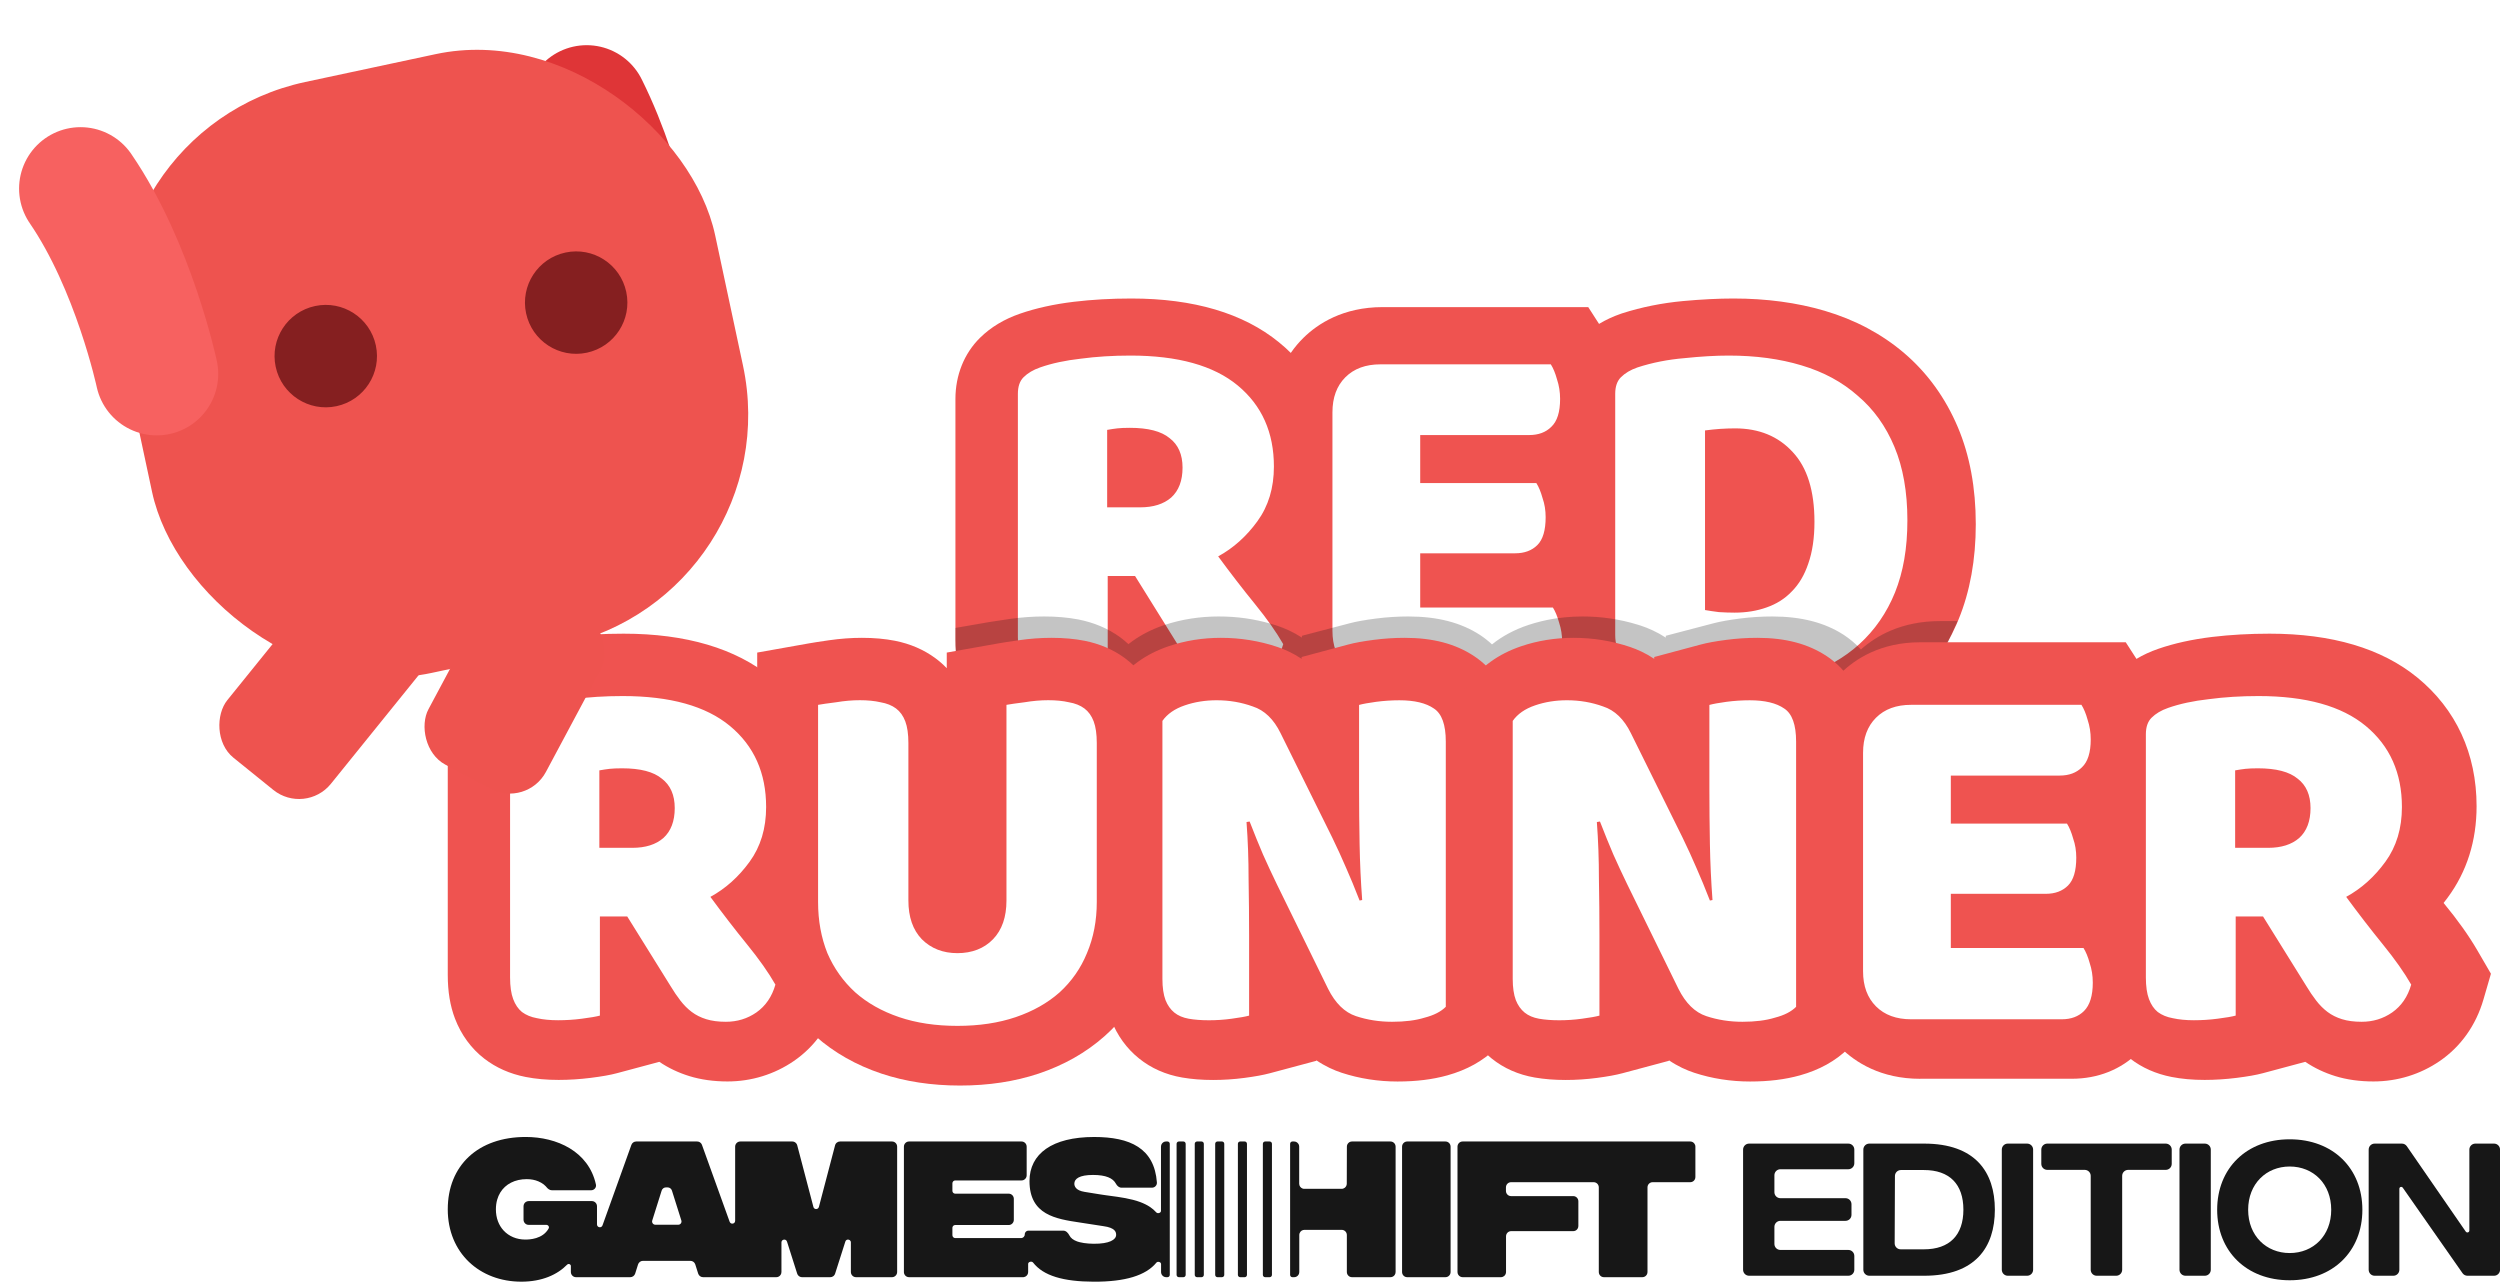
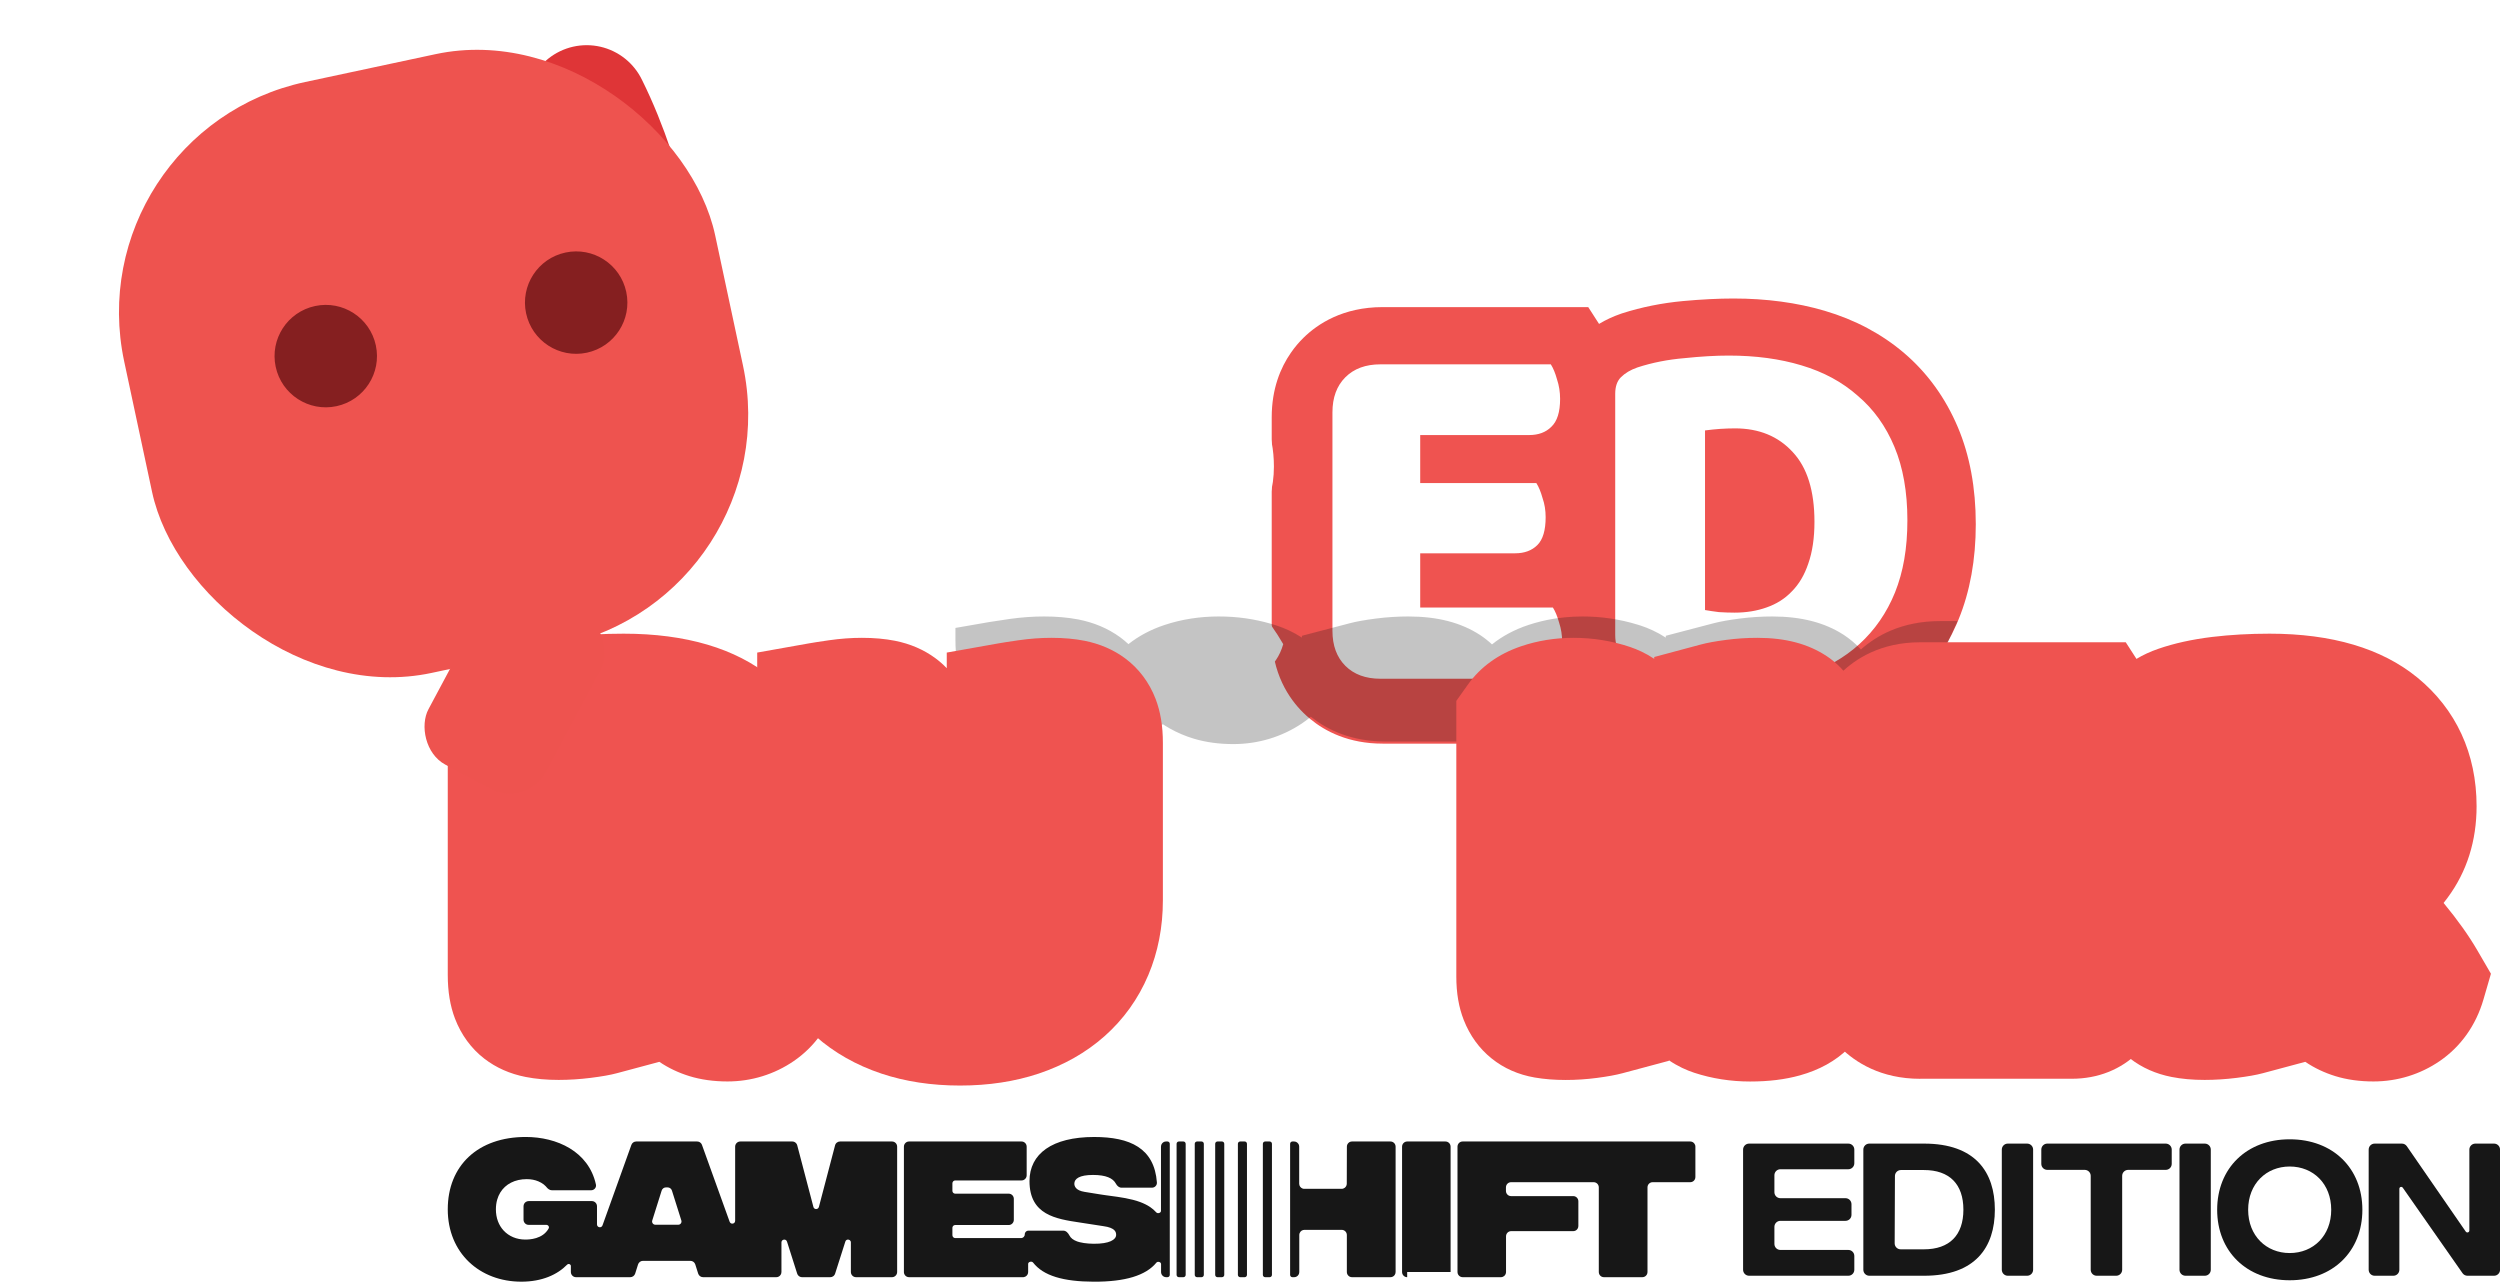
<svg xmlns="http://www.w3.org/2000/svg" width="268" height="138" viewBox="0 0 268 138" fill="none">
  <g clip-path="url(#clip0_15102_14786)">
-     <path d="M145.008 68.454L144.205 71.215C143.556 73.447 142.375 75.367 140.753 76.832C140.717 76.866 140.683 76.897 140.647 76.927C140.588 76.983 140.526 77.037 140.465 77.087C140.165 77.344 139.852 77.585 139.525 77.809C137.435 79.244 134.976 80.002 132.411 80.002C130.931 80.002 129.555 79.809 128.324 79.431C127.269 79.107 126.29 78.659 125.4 78.091C125.3 78.03 125.202 77.965 125.104 77.898L125.081 77.904L120.561 79.115C119.842 79.308 118.944 79.468 117.741 79.619C116.594 79.764 115.441 79.837 114.314 79.837C113.013 79.837 111.852 79.733 110.764 79.518C110.347 79.437 109.941 79.333 109.547 79.21C108.836 78.992 108.168 78.704 107.541 78.354C107.124 78.119 106.724 77.856 106.347 77.565C104.948 76.488 103.857 75 103.197 73.266C102.676 71.903 102.422 70.367 102.422 68.574V42.767C102.422 40.213 103.362 37.88 105.068 36.202C106.212 35.077 107.65 34.21 109.34 33.628C111.035 33.038 112.985 32.607 115.125 32.35C117.064 32.117 119.131 32 121.274 32C127.957 32 133.284 33.578 137.099 36.689C137.55 37.055 137.978 37.438 138.381 37.838C141.718 41.128 143.469 45.467 143.469 50.494C143.469 54.215 142.429 57.513 140.372 60.291C140.23 60.487 140.081 60.68 139.933 60.867C141.449 62.708 142.638 64.378 143.562 65.967L144.138 66.96L144.183 67.036L144.278 67.198L145.008 68.454Z" fill="#EF5350" />
    <path d="M174.536 69.113C174.536 73.158 172.944 75.572 171.613 76.884C171.532 76.963 171.45 77.041 171.369 77.111C169.52 78.82 167.145 79.718 164.479 79.718H148.22C144.581 79.718 142.066 78.403 140.46 77.077C140.189 76.856 139.945 76.635 139.724 76.417C138.177 74.898 136.328 72.182 136.328 67.907V44.733C136.328 41.681 137.271 39.423 138.376 37.829C138.815 37.188 139.282 36.657 139.724 36.22C141.254 34.715 143.968 32.922 148.22 32.922H170.259L171.408 34.709L172.239 35.999C172.838 36.925 173.316 37.983 173.705 39.233C174.108 40.539 174.312 41.907 174.312 43.306C174.312 46.979 173.003 49.301 171.744 50.683C171.881 51.024 172.007 51.38 172.127 51.752C172.544 53.058 172.754 54.437 172.754 55.853C172.754 57.71 172.435 59.358 171.803 60.782L172.463 61.806C173.059 62.732 173.537 63.789 173.926 65.037C174.153 65.767 174.315 66.514 174.413 67.275C174.497 67.879 174.536 68.495 174.536 69.113Z" fill="#EF5350" />
    <path d="M211.804 56.193C211.804 59.98 211.185 63.407 209.966 66.384C209.932 66.465 209.899 66.546 209.862 66.627C209.826 66.722 209.784 66.815 209.745 66.907C208.48 69.791 206.687 72.281 204.418 74.315C202.06 76.427 199.24 78.013 196.04 79.028C195.156 79.311 194.247 79.549 193.31 79.747C191.122 80.206 188.803 80.438 186.38 80.438C185.656 80.438 184.847 80.419 183.913 80.377C182.914 80.332 181.882 80.245 180.838 80.114C179.831 79.988 178.813 79.826 177.814 79.638C176.544 79.4 175.336 79.056 174.22 78.62C173.327 78.281 172.505 77.862 171.758 77.372C171.632 77.291 171.509 77.207 171.386 77.121C168.504 75.087 166.859 71.976 166.859 68.356V42.767C166.859 40.213 167.799 37.88 169.503 36.202C170.074 35.642 170.714 35.147 171.425 34.719C172.141 34.285 172.927 33.922 173.778 33.628L173.92 33.581C175.974 32.923 178.158 32.484 180.416 32.274C182.394 32.092 184.212 32 185.823 32C189.345 32 192.633 32.442 195.598 33.315C198.857 34.274 201.727 35.802 204.133 37.855C206.614 39.976 208.547 42.647 209.879 45.794C211.157 48.81 211.804 52.31 211.804 56.193Z" fill="#EF5350" />
    <path d="M118.746 61.748V72.372C118.34 72.481 117.694 72.593 116.81 72.705C115.963 72.814 115.112 72.87 114.265 72.87C113.417 72.87 112.659 72.797 111.996 72.649C111.369 72.537 110.835 72.316 110.39 71.986C109.984 71.653 109.671 71.195 109.45 70.604C109.229 70.014 109.117 69.239 109.117 68.28V42.213C109.117 41.438 109.319 40.847 109.724 40.442C110.166 40 110.757 39.647 111.495 39.39C112.748 38.948 114.206 38.635 115.867 38.45C117.526 38.229 119.297 38.117 121.18 38.117C126.271 38.117 130.107 39.186 132.689 41.326C135.271 43.466 136.563 46.361 136.563 50.015C136.563 52.303 135.973 54.259 134.792 55.881C133.612 57.504 132.21 58.76 130.588 59.644C131.917 61.451 133.226 63.149 134.518 64.735C135.808 66.321 136.823 67.759 137.562 69.052C137.193 70.344 136.51 71.34 135.514 72.039C134.555 72.702 133.466 73.035 132.25 73.035C131.438 73.035 130.736 72.943 130.146 72.758C129.556 72.574 129.038 72.316 128.596 71.983C128.154 71.65 127.748 71.245 127.379 70.766C127.01 70.288 126.66 69.771 126.327 69.217L121.678 61.748H118.746ZM122.232 54.387C123.633 54.387 124.741 54.038 125.552 53.336C126.364 52.597 126.769 51.528 126.769 50.127C126.769 48.725 126.308 47.673 125.385 46.971C124.498 46.233 123.079 45.863 121.124 45.863C120.57 45.863 120.128 45.883 119.795 45.919C119.462 45.956 119.093 46.012 118.687 46.084V54.385H122.229L122.232 54.387ZM142.838 44.205C142.838 42.618 143.3 41.365 144.223 40.442C145.146 39.519 146.399 39.057 147.985 39.057H166.247C166.505 39.463 166.726 39.997 166.91 40.663C167.131 41.326 167.243 42.028 167.243 42.767C167.243 44.168 166.93 45.164 166.303 45.754C165.713 46.345 164.918 46.638 163.923 46.638H152.246V51.786H164.697C164.955 52.191 165.176 52.726 165.36 53.391C165.581 54.018 165.693 54.701 165.693 55.439C165.693 56.841 165.4 57.837 164.809 58.427C164.219 59.017 163.425 59.314 162.429 59.314H152.246V65.124H166.468C166.726 65.53 166.947 66.064 167.131 66.73C167.352 67.393 167.464 68.095 167.464 68.834C167.464 70.235 167.151 71.251 166.524 71.877C165.934 72.467 165.139 72.761 164.144 72.761H147.985C146.399 72.761 145.146 72.299 144.223 71.379C143.3 70.456 142.838 69.203 142.838 67.617V44.205ZM182.783 65.398C183.189 65.471 183.687 65.546 184.277 65.619C184.867 65.656 185.421 65.675 185.936 65.675C187.189 65.675 188.333 65.49 189.366 65.121C190.434 64.752 191.341 64.181 192.076 63.406C192.851 62.632 193.441 61.636 193.847 60.419C194.289 59.165 194.51 57.672 194.51 55.937C194.51 52.617 193.735 50.127 192.185 48.468C190.636 46.77 188.571 45.922 185.989 45.922C185.471 45.922 184.937 45.942 184.383 45.978C183.866 46.014 183.331 46.07 182.778 46.143V65.401L182.783 65.398ZM185.88 73.48C185.253 73.48 184.534 73.46 183.723 73.424C182.912 73.388 182.064 73.312 181.177 73.203C180.33 73.091 179.463 72.946 178.576 72.761C177.728 72.613 176.934 72.392 176.195 72.098C174.167 71.323 173.151 69.978 173.151 68.059V42.213C173.151 41.438 173.356 40.847 173.761 40.442C174.203 40 174.794 39.647 175.532 39.39C177.118 38.873 178.797 38.542 180.568 38.394C182.338 38.209 183.924 38.117 185.326 38.117C188.205 38.117 190.803 38.467 193.128 39.169C195.489 39.871 197.501 40.959 199.16 42.434C200.858 43.872 202.167 45.698 203.087 47.911C204.01 50.124 204.472 52.745 204.472 55.769C204.472 58.793 204.03 61.303 203.143 63.516C202.259 65.692 200.986 67.535 199.325 69.049C197.702 70.523 195.747 71.631 193.458 72.37C191.17 73.108 188.644 73.477 185.877 73.477L185.88 73.48Z" fill="white" />
    <path opacity="0.25" d="M209.851 66.581L203.704 80.001C202.205 80.191 189.479 80.205 187.882 80.205C187.135 80.205 186.299 80.185 185.336 80.143C184.304 80.099 183.241 80.012 182.164 79.88C181.123 79.752 180.074 79.589 179.045 79.399C177.736 79.161 176.488 78.814 175.335 78.375C174.258 77.975 173.282 77.469 172.412 76.865C172.202 77.055 171.987 77.234 171.763 77.399C171.721 77.435 171.679 77.466 171.634 77.497C169.861 78.809 167.693 79.491 165.304 79.491H148.53C144.865 79.491 142.308 78.23 140.647 76.926C140.616 76.904 140.585 76.881 140.554 76.856C140.543 76.848 140.535 76.839 140.523 76.831C140.216 77.091 139.894 77.332 139.556 77.558C137.399 79.002 134.861 79.766 132.215 79.766C130.688 79.766 129.269 79.573 127.999 79.192C127.073 78.915 126.206 78.546 125.4 78.09C125.291 78.031 125.188 77.97 125.081 77.903C124.944 77.821 124.81 77.737 124.676 77.648L119.99 78.873C119.249 79.069 118.323 79.228 117.081 79.379C115.897 79.528 114.708 79.6 113.545 79.6C112.205 79.6 111.007 79.497 109.883 79.279C109.771 79.257 109.659 79.234 109.547 79.209C108.836 78.991 108.168 78.703 107.541 78.353C107.124 78.118 106.724 77.855 106.347 77.564C104.948 76.487 103.857 74.999 103.197 73.264C102.676 71.902 102.422 70.366 102.422 68.573V67.314L106.042 66.685C106.545 66.598 107.256 66.492 108.277 66.346C109.525 66.173 110.744 66.086 111.908 66.086C113.251 66.086 114.448 66.189 115.573 66.402C117.26 66.729 118.762 67.364 120.046 68.288C120.37 68.522 120.678 68.78 120.966 69.051C122.071 68.178 123.364 67.485 124.846 66.995C126.676 66.388 128.623 66.086 130.637 66.086C132.651 66.086 134.456 66.349 136.263 66.875C136.473 66.936 136.688 67.001 136.898 67.071C137.701 67.339 138.624 67.739 139.567 68.352V68.156L144.009 66.992L144.138 66.959L144.457 66.875L144.697 66.811C145.427 66.62 146.325 66.461 147.514 66.307C148.667 66.159 149.831 66.086 150.972 66.086C154.077 66.086 156.589 66.729 158.646 68.061C159.071 68.338 159.507 68.674 159.941 69.079C161.051 68.192 162.355 67.49 163.852 66.995C164.727 66.704 165.625 66.486 166.548 66.332C166.644 66.318 166.739 66.304 166.831 66.29C167.133 66.245 167.438 66.206 167.743 66.178C168.37 66.117 168.999 66.086 169.642 66.086C171.676 66.086 173.662 66.38 175.553 66.962C175.671 66.995 175.786 67.031 175.903 67.071C176.706 67.339 177.629 67.739 178.572 68.352V68.156L183.703 66.811C184.433 66.62 185.331 66.461 186.522 66.307C187.672 66.159 188.836 66.086 189.977 66.086C193.082 66.086 195.595 66.729 197.654 68.061C198.252 68.453 198.893 68.967 199.486 69.627C201.106 68.178 203.833 66.581 207.959 66.581H209.851Z" fill="#171717" />
    <path d="M77.992 115.932C76.512 115.932 75.135 115.741 73.905 115.361C72.733 115 71.65 114.485 70.682 113.828L66.142 115.045C65.42 115.238 64.525 115.397 63.319 115.548C62.172 115.691 61.019 115.767 59.892 115.767C58.591 115.767 57.43 115.663 56.342 115.448C54.666 115.118 53.181 114.46 51.925 113.492C50.526 112.415 49.435 110.927 48.775 109.195C48.255 107.833 48 106.297 48 104.504V78.697C48 76.14 48.94 73.807 50.646 72.129C51.788 71.004 53.228 70.137 54.921 69.555C56.611 68.968 58.563 68.537 60.703 68.279C62.639 68.047 64.707 67.93 66.852 67.93C73.535 67.93 78.859 69.507 82.675 72.618C86.843 76.017 89.045 80.793 89.045 86.424C89.045 90.144 88.004 93.443 85.948 96.221C85.802 96.416 85.657 96.607 85.508 96.797C87.028 98.638 88.214 100.308 89.137 101.897L90.583 104.384L89.78 107.145C88.977 109.906 87.361 112.186 85.103 113.738C83.013 115.173 80.554 115.932 77.989 115.932H77.992Z" fill="#EF5350" />
    <path d="M102.919 116.371C99.867 116.371 97.034 115.94 94.499 115.093C91.791 114.189 89.419 112.844 87.444 111.095C85.393 109.282 83.807 107.067 82.73 104.518C81.695 102.073 81.172 99.379 81.172 96.509V69.956L86.708 68.971C87.195 68.884 87.883 68.778 88.876 68.635C90.085 68.462 91.268 68.375 92.395 68.375C93.693 68.375 94.854 68.478 95.942 68.691C97.579 69.016 99.034 69.645 100.279 70.563C100.715 70.884 101.121 71.242 101.493 71.634V69.956L107.029 68.971C107.516 68.884 108.204 68.778 109.197 68.635C110.406 68.462 111.589 68.375 112.716 68.375C114.014 68.375 115.175 68.478 116.263 68.691C117.9 69.016 119.355 69.645 120.6 70.563C122.071 71.648 123.21 73.164 123.887 74.941C124.407 76.309 124.661 77.844 124.661 79.635V96.509C124.661 99.374 124.136 102.071 123.103 104.518C122.026 107.07 120.44 109.282 118.389 111.095C116.414 112.844 114.039 114.189 111.334 115.093C108.797 115.94 105.963 116.371 102.914 116.371H102.919Z" fill="#EF5350" />
-     <path d="M149.817 115.938C147.739 115.938 145.724 115.622 143.828 115.001C143.014 114.735 142.074 114.315 141.106 113.661V113.719L136.129 115.051C135.418 115.241 134.551 115.401 133.399 115.552C132.277 115.7 131.15 115.773 130.047 115.773C128.833 115.773 127.748 115.686 126.727 115.51C124.964 115.205 123.406 114.517 122.103 113.465C120.782 112.404 119.775 111.017 119.12 109.35C118.583 107.984 118.32 106.454 118.32 104.675V75.136L119.562 73.388C120.914 71.489 122.833 70.104 125.269 69.279C127.04 68.677 128.928 68.375 130.881 68.375C132.976 68.375 135.018 68.705 136.951 69.357C137.729 69.62 138.622 70.02 139.536 70.627V70.431L144.51 69.097C145.221 68.906 146.088 68.747 147.243 68.596C148.36 68.448 149.487 68.375 150.595 68.375C153.602 68.375 156.036 69.018 158.033 70.342C159.992 71.642 162.319 74.278 162.319 79.473V110.449L160.313 112.421C158.976 113.736 157.239 114.698 155.152 115.28C153.563 115.722 151.817 115.938 149.814 115.938H149.817Z" fill="#EF5350" />
    <path d="M187.614 115.938C185.535 115.938 183.521 115.622 181.625 115.001C180.811 114.735 179.871 114.315 178.903 113.661V113.719L173.926 115.051C173.215 115.241 172.348 115.401 171.196 115.552C170.074 115.7 168.946 115.773 167.844 115.773C166.63 115.773 165.545 115.686 164.524 115.51C162.761 115.205 161.203 114.517 159.899 113.465C158.579 112.404 157.572 111.017 156.917 109.35C156.38 107.984 156.117 106.454 156.117 104.675V75.136L157.359 73.388C158.71 71.489 160.63 70.104 163.066 69.279C164.837 68.677 166.725 68.375 168.678 68.375C170.773 68.375 172.815 68.705 174.748 69.357C175.526 69.62 176.418 70.02 177.333 70.627V70.431L182.307 69.097C183.018 68.906 183.885 68.747 185.04 68.596C186.156 68.448 187.284 68.375 188.392 68.375C191.399 68.375 193.833 69.018 195.83 70.342C197.788 71.642 200.116 74.278 200.116 79.473V110.449L198.11 112.421C196.773 113.736 195.036 114.698 192.949 115.28C191.36 115.722 189.614 115.938 187.611 115.938H187.614Z" fill="#EF5350" />
    <path d="M205.848 115.648C201.596 115.648 198.879 113.855 197.349 112.347C195.802 110.825 193.953 108.111 193.953 103.837V80.66C193.953 76.388 195.799 73.674 197.349 72.15C198.879 70.645 201.593 68.852 205.845 68.852H227.881L229.864 71.929C230.46 72.855 230.939 73.912 231.327 75.163C231.733 76.469 231.937 77.837 231.937 79.236C231.937 82.909 230.625 85.231 229.369 86.613C229.506 86.954 229.632 87.309 229.752 87.681C230.169 88.988 230.379 90.367 230.379 91.782C230.379 93.64 230.06 95.288 229.428 96.709L230.088 97.733C230.684 98.659 231.162 99.716 231.551 100.964C231.957 102.273 232.161 103.641 232.161 105.04C232.161 109.085 230.572 111.499 229.238 112.811C227.355 114.663 224.89 115.642 222.107 115.642H205.848V115.648Z" fill="#EF5350" />
    <path d="M254.437 115.932C252.957 115.932 251.581 115.741 250.35 115.361C249.178 115 248.095 114.485 247.127 113.828L242.587 115.045C241.865 115.238 240.97 115.397 239.764 115.548C238.617 115.691 237.465 115.767 236.337 115.767C235.037 115.767 233.876 115.663 232.787 115.448C231.112 115.118 229.626 114.46 228.37 113.492C226.971 112.415 225.88 110.927 225.22 109.195C224.7 107.833 224.445 106.297 224.445 104.504V78.697C224.445 76.14 225.385 73.807 227.092 72.129C228.233 71.004 229.674 70.137 231.366 69.555C233.056 68.968 235.009 68.537 237.149 68.279C239.084 68.047 241.152 67.93 243.297 67.93C249.981 67.93 255.304 69.507 259.12 72.618C263.288 76.017 265.49 80.793 265.49 86.424C265.49 90.144 264.449 93.443 262.393 96.221C262.248 96.416 262.102 96.607 261.954 96.797C263.473 98.638 264.659 100.308 265.582 101.897L267.028 104.384L266.226 107.145C265.423 109.906 263.806 112.186 261.548 113.738C259.458 115.173 257 115.932 254.434 115.932H254.437Z" fill="#EF5350" />
-     <path d="M64.309 98.248V108.872C63.903 108.981 63.257 109.093 62.373 109.205C61.525 109.317 60.675 109.37 59.827 109.37C58.979 109.37 58.221 109.297 57.558 109.149C56.932 109.037 56.397 108.816 55.953 108.486C55.547 108.153 55.234 107.695 55.013 107.101C54.792 106.511 54.68 105.736 54.68 104.777V78.713C54.68 77.938 54.884 77.347 55.289 76.942C55.731 76.5 56.322 76.147 57.06 75.89C58.314 75.448 59.771 75.135 61.433 74.95C63.092 74.729 64.862 74.617 66.745 74.617C71.837 74.617 75.672 75.686 78.254 77.826C80.836 79.966 82.129 82.861 82.129 86.515C82.129 88.803 81.538 90.759 80.358 92.381C79.177 94.004 77.776 95.26 76.153 96.144C77.482 97.951 78.791 99.649 80.081 101.235C81.373 102.821 82.386 104.259 83.124 105.552C82.755 106.844 82.073 107.84 81.077 108.539C80.117 109.202 79.029 109.535 77.812 109.535C77.001 109.535 76.299 109.443 75.708 109.258C75.118 109.074 74.6 108.816 74.159 108.483C73.716 108.151 73.311 107.745 72.942 107.267C72.572 106.788 72.223 106.271 71.89 105.717L67.24 98.245H64.309V98.248ZM67.794 90.887C69.196 90.887 70.304 90.538 71.115 89.835C71.926 89.097 72.332 88.028 72.332 86.627C72.332 85.225 71.87 84.173 70.947 83.471C70.063 82.733 68.642 82.363 66.686 82.363C66.133 82.363 65.691 82.383 65.358 82.419C65.025 82.456 64.656 82.512 64.25 82.584V90.885H67.791L67.794 90.887ZM117.575 96.698C117.575 98.689 117.226 100.516 116.523 102.175C115.86 103.798 114.881 105.199 113.592 106.38C112.299 107.524 110.733 108.408 108.889 109.035C107.046 109.661 104.962 109.974 102.637 109.974C100.312 109.974 98.228 109.661 96.385 109.035C94.541 108.408 92.972 107.521 91.682 106.38C90.392 105.199 89.394 103.798 88.694 102.175C88.031 100.516 87.698 98.689 87.698 96.698V75.56C88.104 75.487 88.75 75.395 89.634 75.283C90.518 75.135 91.369 75.062 92.18 75.062C92.991 75.062 93.766 75.135 94.393 75.283C95.056 75.395 95.61 75.616 96.052 75.946C96.494 76.279 96.826 76.74 97.047 77.331C97.269 77.921 97.38 78.696 97.38 79.655V96.533C97.38 98.303 97.859 99.685 98.818 100.684C99.814 101.68 101.087 102.178 102.637 102.178C104.187 102.178 105.496 101.68 106.455 100.684C107.415 99.688 107.893 98.303 107.893 96.533V75.56C108.299 75.487 108.945 75.395 109.829 75.283C110.713 75.135 111.564 75.062 112.375 75.062C113.186 75.062 113.961 75.135 114.588 75.283C115.251 75.395 115.805 75.616 116.247 75.946C116.689 76.279 117.021 76.74 117.242 77.331C117.463 77.921 117.575 78.696 117.575 79.655V96.701V96.698ZM154.986 107.932C154.468 108.45 153.713 108.836 152.717 109.093C151.758 109.39 150.597 109.535 149.232 109.535C147.866 109.535 146.577 109.334 145.357 108.928C144.14 108.523 143.144 107.543 142.369 105.996L136.892 94.818C136.338 93.674 135.84 92.605 135.398 91.609C134.956 90.577 134.475 89.396 133.96 88.067L133.627 88.123C133.776 90.115 133.848 92.146 133.848 94.211C133.885 96.275 133.904 98.306 133.904 100.298V108.875C133.499 108.984 132.872 109.096 132.024 109.208C131.213 109.32 130.402 109.373 129.591 109.373C128.779 109.373 128.06 109.317 127.434 109.208C126.807 109.096 126.289 108.875 125.884 108.545C125.478 108.212 125.165 107.77 124.944 107.216C124.723 106.626 124.611 105.871 124.611 104.947V77.28C125.129 76.542 125.92 75.988 126.992 75.621C128.06 75.252 129.204 75.068 130.421 75.068C131.787 75.068 133.076 75.289 134.296 75.731C135.549 76.136 136.545 77.096 137.284 78.609L142.817 89.788C143.371 90.932 143.869 92.02 144.311 93.053C144.753 94.049 145.234 95.209 145.749 96.538L146.026 96.482C145.877 94.49 145.785 92.499 145.749 90.507C145.712 88.515 145.693 86.523 145.693 84.531V75.568C146.098 75.456 146.708 75.347 147.52 75.235C148.367 75.124 149.198 75.07 150.009 75.07C151.632 75.07 152.868 75.364 153.716 75.954C154.564 76.508 154.989 77.689 154.989 79.496V107.938L154.986 107.932ZM192.542 107.932C192.025 108.45 191.269 108.836 190.273 109.093C189.314 109.39 188.153 109.535 186.788 109.535C185.423 109.535 184.133 109.334 182.913 108.928C181.696 108.523 180.7 107.543 179.926 105.996L174.448 94.818C173.894 93.674 173.396 92.605 172.954 91.609C172.512 90.577 172.031 89.396 171.516 88.067L171.183 88.123C171.332 90.115 171.404 92.146 171.404 94.211C171.441 96.275 171.46 98.306 171.46 100.298V108.875C171.055 108.984 170.428 109.096 169.578 109.208C168.766 109.32 167.955 109.373 167.144 109.373C166.333 109.373 165.614 109.317 164.987 109.208C164.36 109.096 163.843 108.875 163.437 108.545C163.032 108.212 162.718 107.77 162.497 107.216C162.276 106.626 162.164 105.871 162.164 104.947V77.28C162.682 76.542 163.474 75.988 164.545 75.621C165.614 75.252 166.758 75.068 167.975 75.068C169.34 75.068 170.632 75.289 171.849 75.731C173.102 76.136 174.098 77.096 174.837 78.609L180.37 89.788C180.924 90.932 181.422 92.02 181.864 93.053C182.306 94.049 182.787 95.209 183.302 96.538L183.579 96.482C183.431 94.49 183.338 92.499 183.302 90.507C183.266 88.515 183.246 86.523 183.246 84.531V75.568C183.652 75.456 184.262 75.347 185.073 75.235C185.921 75.124 186.751 75.07 187.563 75.07C189.185 75.07 190.422 75.364 191.269 75.954C192.117 76.508 192.542 77.689 192.542 79.496V107.938V107.932ZM199.72 80.704C199.72 79.118 200.182 77.865 201.105 76.942C202.028 76.019 203.282 75.557 204.868 75.557H223.13C223.387 75.963 223.611 76.497 223.793 77.163C224.014 77.826 224.126 78.528 224.126 79.267C224.126 80.668 223.812 81.664 223.186 82.254C222.595 82.845 221.801 83.141 220.805 83.141H209.128V88.288H221.58C221.837 88.694 222.058 89.228 222.243 89.894C222.464 90.521 222.576 91.203 222.576 91.942C222.576 93.344 222.282 94.339 221.689 94.93C221.099 95.52 220.307 95.817 219.311 95.817H209.128V101.627H223.351C223.608 102.032 223.829 102.567 224.014 103.233C224.235 103.896 224.347 104.598 224.347 105.336C224.347 106.738 224.033 107.753 223.407 108.38C222.816 108.97 222.022 109.267 221.026 109.267H204.868C203.282 109.267 202.028 108.805 201.105 107.882C200.182 106.959 199.72 105.706 199.72 104.119V80.713V80.704ZM239.666 98.248V108.872C239.26 108.981 238.614 109.093 237.73 109.205C236.882 109.317 236.032 109.37 235.184 109.37C234.336 109.37 233.578 109.297 232.915 109.149C232.289 109.037 231.754 108.816 231.31 108.486C230.904 108.153 230.591 107.695 230.37 107.101C230.149 106.511 230.037 105.736 230.037 104.777V78.713C230.037 77.938 230.241 77.347 230.647 76.942C231.089 76.5 231.679 76.147 232.417 75.89C233.671 75.448 235.128 75.135 236.79 74.95C238.449 74.729 240.22 74.617 242.102 74.617C247.194 74.617 251.029 75.686 253.611 77.826C256.193 79.966 257.486 82.861 257.486 86.515C257.486 88.803 256.895 90.759 255.715 92.381C254.534 94.004 253.133 95.26 251.51 96.144C252.839 97.951 254.148 99.649 255.438 101.235C256.727 102.821 257.743 104.259 258.481 105.552C258.112 106.844 257.43 107.84 256.434 108.539C255.474 109.202 254.386 109.535 253.169 109.535C252.358 109.535 251.656 109.443 251.065 109.258C250.475 109.074 249.958 108.816 249.516 108.483C249.074 108.151 248.668 107.745 248.299 107.267C247.929 106.788 247.58 106.271 247.247 105.717L242.597 98.245H239.666V98.248ZM243.151 90.887C244.553 90.887 245.661 90.538 246.472 89.835C247.283 89.097 247.689 88.028 247.689 86.627C247.689 85.225 247.227 84.173 246.304 83.471C245.42 82.733 243.999 82.363 242.043 82.363C241.49 82.363 241.048 82.383 240.715 82.419C240.382 82.456 240.012 82.512 239.607 82.584V90.885H243.148L243.151 90.887Z" fill="white" />
  </g>
  <path fill-rule="evenodd" clip-rule="evenodd" d="M87.786 129.383C87.737 129.568 87.559 129.641 87.409 129.6C87.313 129.575 87.228 129.502 87.197 129.383L85.464 122.779C85.418 122.604 85.291 122.466 85.13 122.404C85.069 122.381 85.003 122.368 84.934 122.368H79.356C79.054 122.368 78.808 122.618 78.808 122.922V130.868C78.808 131.211 78.335 131.295 78.218 130.972L75.251 122.733C75.223 122.656 75.18 122.587 75.126 122.533C75.061 122.466 74.979 122.416 74.888 122.389C74.84 122.375 74.789 122.368 74.736 122.368H68.199C67.968 122.368 67.763 122.514 67.684 122.733L64.588 131.361C64.525 131.534 64.36 131.59 64.22 131.551C64.099 131.518 63.998 131.415 63.998 131.253V129.312C63.998 129.006 63.752 128.757 63.45 128.757H56.67C56.554 128.757 56.446 128.794 56.357 128.856C56.215 128.956 56.122 129.123 56.122 129.312V130.751C56.122 131.057 56.367 131.305 56.67 131.305H58.561C58.768 131.305 58.915 131.511 58.813 131.696C58.179 132.838 56.75 132.881 56.312 132.881C55.382 132.881 54.553 132.531 53.979 131.905C53.469 131.349 53.16 130.578 53.16 129.641C53.16 129.265 53.208 128.917 53.3 128.598C53.379 128.323 53.49 128.069 53.63 127.84C54.188 126.928 55.204 126.404 56.467 126.404C56.947 126.404 57.359 126.493 57.7 126.635C57.931 126.73 58.127 126.847 58.291 126.974C58.371 127.037 58.442 127.103 58.505 127.17L58.601 127.28C58.63 127.314 58.66 127.349 58.692 127.38C58.735 127.422 58.781 127.461 58.83 127.491C58.93 127.557 59.042 127.597 59.162 127.597H63.367C63.697 127.597 63.954 127.303 63.883 126.978C63.104 123.418 59.684 121.883 56.357 121.883C51.239 121.883 48 124.948 48 129.641C48 134.331 51.428 137.396 55.89 137.396C58.106 137.396 59.747 136.644 60.801 135.567C60.853 135.513 60.923 135.492 60.988 135.499C61.016 135.503 61.044 135.511 61.069 135.522C61.142 135.557 61.197 135.626 61.197 135.719V136.359C61.197 136.663 61.443 136.914 61.745 136.914H67.569C67.806 136.914 68.017 136.756 68.091 136.527L68.399 135.549C68.471 135.32 68.682 135.163 68.921 135.163H74.013C74.251 135.163 74.463 135.32 74.535 135.549L74.843 136.527C74.915 136.756 75.126 136.914 75.365 136.914H83.223C83.253 136.914 83.284 136.912 83.313 136.906C83.344 136.9 83.373 136.892 83.402 136.883C83.467 136.86 83.527 136.825 83.579 136.781C83.656 136.715 83.713 136.629 83.745 136.529C83.762 136.475 83.771 136.419 83.771 136.359V133.192C83.771 133.038 83.865 132.937 83.98 132.9C84.126 132.852 84.305 132.91 84.365 133.096L85.456 136.529C85.485 136.619 85.535 136.698 85.601 136.76C85.701 136.856 85.835 136.914 85.978 136.914H89.005C89.113 136.914 89.215 136.883 89.3 136.827C89.336 136.804 89.37 136.777 89.399 136.746C89.455 136.685 89.5 136.611 89.526 136.529L90.621 133.096C90.663 132.963 90.764 132.896 90.872 132.885C91.036 132.865 91.214 132.977 91.214 133.191V136.359C91.214 136.663 91.459 136.914 91.762 136.914H95.627C95.77 136.914 95.901 136.856 95.999 136.763C96.107 136.663 96.174 136.519 96.174 136.359V122.922C96.174 122.614 95.929 122.368 95.627 122.368H90.049C89.924 122.368 89.807 122.41 89.714 122.483C89.666 122.52 89.625 122.564 89.592 122.616C89.576 122.641 89.562 122.666 89.55 122.693L89.529 122.745L89.52 122.779L87.786 129.383ZM70.25 131.291C70.016 131.291 69.85 131.06 69.921 130.835L70.93 127.63C70.994 127.427 71.181 127.289 71.391 127.289H71.571C71.781 127.289 71.967 127.427 72.031 127.63L73.041 130.835C73.112 131.06 72.946 131.291 72.712 131.291H70.25Z" fill="#171717" />
  <path d="M125.156 122.368C125.217 122.368 125.273 122.391 125.316 122.429C125.367 122.473 125.4 122.541 125.4 122.616V136.667C125.4 136.804 125.29 136.914 125.156 136.914H125.014C124.711 136.914 124.466 136.667 124.466 136.359V135.505C124.466 135.282 124.104 135.182 123.962 135.357C122.832 136.74 120.609 137.41 117.246 137.398C113.991 137.387 111.847 136.769 110.743 135.344C110.603 135.165 110.218 135.261 110.218 135.49V136.359C110.218 136.56 110.115 136.733 109.959 136.831C109.912 136.86 109.86 136.883 109.803 136.896L109.731 136.912L109.67 136.914H97.446C97.281 136.914 97.133 136.84 97.032 136.723C97.014 136.702 96.998 136.679 96.982 136.654C96.965 136.627 96.951 136.598 96.939 136.567L96.921 136.519L96.91 136.473L96.903 136.427L96.899 136.359V122.922C96.899 122.618 97.144 122.368 97.446 122.368H109.512C109.814 122.368 110.059 122.618 110.059 122.922V125.989C110.059 126.293 109.814 126.543 109.512 126.543H102.402C102.234 126.543 102.097 126.681 102.097 126.851V127.653C102.097 127.709 102.112 127.761 102.136 127.805C102.189 127.897 102.289 127.961 102.402 127.961H108.135C108.437 127.961 108.682 128.209 108.682 128.515V130.768C108.682 131.074 108.437 131.322 108.135 131.322H102.402C102.341 131.322 102.285 131.34 102.237 131.37C102.154 131.426 102.097 131.522 102.097 131.63V132.415C102.097 132.584 102.234 132.723 102.402 132.723H109.456C109.678 132.723 109.856 132.55 109.854 132.327C109.853 132.252 109.873 132.18 109.908 132.123C109.976 132.007 110.101 131.926 110.243 131.926H113.989C114.282 131.926 114.506 132.177 114.641 132.44C114.782 132.713 115.045 132.927 115.462 133.079L115.595 133.121L115.761 133.167C115.892 133.2 116.035 133.229 116.191 133.252C116.347 133.275 116.516 133.294 116.697 133.308C116.866 133.319 117.045 133.327 117.236 133.331C118.926 133.346 119.65 132.896 119.65 132.377C119.65 132.1 119.579 131.615 118.272 131.442L115.781 131.057C113.198 130.67 110.362 130.245 110.362 126.612C110.362 123.684 112.792 121.885 117.29 121.885C121.152 121.885 123.749 123.085 124.02 126.76C124.043 127.068 123.795 127.32 123.49 127.32H120.226C119.961 127.32 119.746 127.122 119.621 126.885C119.309 126.3 118.559 125.954 117.168 125.954C115.703 125.954 115.169 126.37 115.169 126.889C115.169 127.132 115.29 127.617 116.271 127.77L117.788 128.015C117.933 128.04 118.082 128.063 118.232 128.084L118.626 128.14L118.965 128.186C120.062 128.332 121.225 128.49 122.223 128.859C122.611 129.004 122.973 129.179 123.299 129.398C123.539 129.562 123.759 129.75 123.953 129.968C124.1 130.133 124.457 130.031 124.457 129.81V122.922C124.457 122.866 124.465 122.812 124.481 122.76C124.518 122.637 124.597 122.531 124.701 122.46L124.749 122.431L124.79 122.41L124.872 122.383L124.911 122.377L124.956 122.37L125.004 122.368H125.156Z" fill="#171717" />
  <path d="M126.13 136.667C126.13 136.804 126.239 136.914 126.373 136.914H126.86C126.994 136.914 127.104 136.804 127.104 136.667V122.616C127.104 122.543 127.072 122.477 127.022 122.431C126.979 122.391 126.922 122.368 126.86 122.368H126.373C126.302 122.368 126.238 122.398 126.194 122.448C126.154 122.493 126.13 122.552 126.13 122.616V136.667Z" fill="#171717" />
  <path d="M128.077 136.667C128.077 136.804 128.186 136.914 128.32 136.914H128.807C128.941 136.914 129.051 136.804 129.051 136.667V122.616C129.051 122.479 128.941 122.368 128.807 122.368H128.32C128.246 122.368 128.18 122.402 128.135 122.456C128.099 122.499 128.077 122.554 128.077 122.616V136.667Z" fill="#171717" />
  <path d="M130.268 122.616C130.268 122.479 130.377 122.368 130.511 122.368H130.998C131.132 122.368 131.241 122.479 131.241 122.616V136.667C131.241 136.731 131.218 136.788 131.179 136.831C131.135 136.881 131.07 136.914 130.998 136.914H130.511C130.377 136.914 130.268 136.804 130.268 136.667V122.616Z" fill="#171717" />
  <path d="M132.945 122.368C132.811 122.368 132.702 122.479 132.702 122.616V136.667C132.702 136.804 132.811 136.914 132.945 136.914H133.432C133.566 136.914 133.675 136.804 133.675 136.667V122.616C133.675 122.577 133.667 122.541 133.65 122.508C133.635 122.475 133.613 122.447 133.588 122.425C133.575 122.414 133.561 122.406 133.546 122.398L133.52 122.385C133.493 122.373 133.463 122.368 133.432 122.368H132.945Z" fill="#171717" />
  <path d="M135.379 122.616C135.379 122.479 135.488 122.368 135.622 122.368H136.109C136.243 122.368 136.353 122.479 136.353 122.616V136.667C136.353 136.804 136.243 136.914 136.109 136.914H135.622C135.488 136.914 135.379 136.804 135.379 136.667V122.616Z" fill="#171717" />
  <path d="M138.543 122.368C138.409 122.368 138.3 122.479 138.3 122.616V136.667C138.3 136.804 138.409 136.914 138.543 136.914H138.735C139.037 136.914 139.283 136.667 139.283 136.359V132.394C139.283 132.261 139.329 132.138 139.407 132.042C139.445 131.996 139.49 131.955 139.54 131.923C139.585 131.896 139.634 131.874 139.685 131.861C139.732 131.848 139.78 131.84 139.83 131.84L143.834 131.84C144.136 131.84 144.382 132.088 144.382 132.394V136.359C144.382 136.667 144.627 136.914 144.929 136.914H149.061C149.243 136.914 149.405 136.825 149.504 136.687C149.57 136.594 149.609 136.483 149.609 136.359V122.922C149.609 122.618 149.364 122.368 149.061 122.368H144.933C144.632 122.368 144.386 122.616 144.386 122.922L144.374 126.891C144.373 127.068 144.29 127.226 144.162 127.326C144.07 127.399 143.953 127.443 143.826 127.443H139.821C139.752 127.443 139.687 127.432 139.626 127.407C139.42 127.328 139.273 127.126 139.273 126.889V122.922C139.273 122.856 139.262 122.795 139.242 122.737L139.23 122.706L139.203 122.652L139.173 122.604C139.075 122.462 138.911 122.368 138.726 122.368H138.543Z" fill="#171717" />
-   <path d="M150.849 136.914C150.546 136.914 150.301 136.667 150.301 136.359V122.922C150.301 122.843 150.318 122.768 150.348 122.699C150.372 122.643 150.407 122.591 150.448 122.547C150.547 122.437 150.69 122.368 150.849 122.368H154.956C155.258 122.368 155.504 122.618 155.504 122.922V136.359C155.504 136.667 155.258 136.914 154.956 136.914H150.849Z" fill="#171717" />
+   <path d="M150.849 136.914C150.546 136.914 150.301 136.667 150.301 136.359V122.922C150.301 122.843 150.318 122.768 150.348 122.699C150.372 122.643 150.407 122.591 150.448 122.547C150.547 122.437 150.69 122.368 150.849 122.368H154.956C155.258 122.368 155.504 122.618 155.504 122.922V136.359H150.849Z" fill="#171717" />
  <path d="M181.198 122.368H156.791C156.489 122.368 156.243 122.618 156.243 122.922V136.359C156.243 136.569 156.357 136.75 156.524 136.844C156.568 136.869 156.615 136.887 156.665 136.898C156.706 136.908 156.747 136.914 156.791 136.914H160.898C161.026 136.914 161.144 136.871 161.237 136.796C161.364 136.694 161.446 136.536 161.446 136.359V132.532C161.446 132.227 161.691 131.978 161.994 131.978H168.653C168.789 131.978 168.913 131.928 169.009 131.846C169.126 131.744 169.2 131.592 169.2 131.424V128.777C169.2 128.471 168.955 128.223 168.653 128.223H161.984C161.682 128.223 161.437 127.974 161.437 127.668V127.286C161.437 127.145 161.489 127.016 161.574 126.918C161.674 126.805 161.821 126.731 161.984 126.731H170.843C170.997 126.731 171.137 126.797 171.237 126.901C171.332 127.001 171.391 127.137 171.391 127.286V136.359C171.391 136.515 171.454 136.656 171.554 136.756C171.652 136.854 171.788 136.914 171.939 136.914H176.063C176.365 136.914 176.611 136.667 176.611 136.359V127.286C176.611 127.143 176.665 127.012 176.754 126.912C176.854 126.803 176.999 126.731 177.158 126.731L181.198 126.731C181.5 126.731 181.746 126.485 181.746 126.177V122.922C181.746 122.793 181.701 122.672 181.627 122.579C181.526 122.45 181.372 122.368 181.198 122.368Z" fill="#171717" />
  <path d="M254.564 136.76C254.209 136.76 253.922 136.473 253.922 136.118V123.236C253.922 122.881 254.209 122.594 254.564 122.594H257.481C257.692 122.594 257.889 122.697 258.009 122.871L264.332 132.032C264.372 132.089 264.436 132.122 264.505 132.122C264.621 132.122 264.715 132.028 264.715 131.912V123.236C264.715 122.881 265.003 122.594 265.358 122.594H267.362C267.717 122.594 268.004 122.881 268.004 123.236V136.118C268.004 136.473 267.717 136.76 267.362 136.76H264.51C264.301 136.76 264.104 136.658 263.984 136.486L257.574 127.317C257.536 127.263 257.475 127.232 257.41 127.232C257.3 127.232 257.211 127.321 257.211 127.431V136.118C257.211 136.473 256.923 136.76 256.568 136.76H254.564Z" fill="#171717" />
  <path d="M245.454 137.244C240.833 137.244 237.68 134.141 237.68 129.688C237.68 125.236 240.833 122.133 245.454 122.133C250.092 122.133 253.246 125.236 253.246 129.688C253.246 134.141 250.092 137.244 245.454 137.244ZM245.454 134.326C247.984 134.326 249.907 132.471 249.907 129.688C249.907 126.906 247.984 125.05 245.454 125.05C242.942 125.05 241.002 126.906 241.002 129.688C241.002 132.471 242.942 134.326 245.454 134.326Z" fill="#171717" />
  <path d="M234.283 136.76C233.928 136.76 233.641 136.473 233.641 136.118V123.236C233.641 122.881 233.928 122.594 234.283 122.594H236.355C236.709 122.594 236.997 122.881 236.997 123.236V136.118C236.997 136.473 236.709 136.76 236.355 136.76H234.283Z" fill="#171717" />
  <path d="M232.167 122.594C232.522 122.594 232.809 122.881 232.809 123.236V124.768C232.809 125.123 232.522 125.41 232.167 125.41H228.139C227.784 125.41 227.497 125.698 227.497 126.052V136.118C227.497 136.473 227.209 136.76 226.855 136.76H224.766C224.411 136.76 224.124 136.473 224.124 136.118V126.052C224.124 125.698 223.836 125.41 223.482 125.41H219.47C219.116 125.41 218.828 125.123 218.828 124.768V123.236C218.828 122.881 219.116 122.594 219.47 122.594H232.167Z" fill="#171717" />
  <path d="M215.236 136.76C214.881 136.76 214.594 136.473 214.594 136.118V123.236C214.594 122.881 214.881 122.594 215.236 122.594H217.308C217.662 122.594 217.95 122.881 217.95 123.236V136.118C217.95 136.473 217.662 136.76 217.308 136.76H215.236Z" fill="#171717" />
  <path d="M206.26 122.594C211.758 122.594 213.849 125.646 213.849 129.677C213.849 133.708 211.758 136.76 206.26 136.76H200.392C200.037 136.76 199.75 136.473 199.75 136.118V123.236C199.75 122.881 200.037 122.594 200.392 122.594H206.26ZM206.243 133.927C208.992 133.927 210.476 132.409 210.476 129.677C210.476 126.945 208.992 125.427 206.243 125.427H203.779C203.426 125.427 203.139 125.713 203.137 126.067L203.109 133.282C203.107 133.638 203.395 133.927 203.751 133.927H206.243Z" fill="#171717" />
  <path d="M187.501 136.76C187.147 136.76 186.859 136.473 186.859 136.118V123.236C186.859 122.881 187.147 122.594 187.501 122.594H198.141C198.495 122.594 198.783 122.881 198.783 123.236V124.701C198.783 125.055 198.495 125.343 198.141 125.343H190.858C190.503 125.343 190.216 125.63 190.216 125.985V127.804C190.216 128.158 190.503 128.446 190.858 128.446H197.837C198.192 128.446 198.479 128.733 198.479 129.088V130.232C198.479 130.587 198.192 130.874 197.837 130.874H190.858C190.503 130.874 190.216 131.162 190.216 131.517V133.352C190.216 133.707 190.503 133.994 190.858 133.994H198.141C198.495 133.994 198.783 134.282 198.783 134.637V136.118C198.783 136.473 198.495 136.76 198.141 136.76H187.501Z" fill="#171717" />
  <g filter="url(#filter0_i_15102_14786)">
-     <rect x="34.305" y="62.781" width="14.273" height="23.696" rx="4.392" transform="rotate(38.93 34.305 62.781)" fill="#EE534F" />
-   </g>
+     </g>
  <g filter="url(#filter1_i_15102_14786)">
    <rect x="51.648" y="63.969" width="14.273" height="21.173" rx="4.392" transform="rotate(28.124 51.648 63.969)" fill="#EE534F" />
  </g>
  <path d="M62.891 11.43C67.314 20.309 68.688 30.681 68.688 30.681" stroke="#DF3537" stroke-width="13.175" stroke-linecap="round" />
  <g filter="url(#filter2_i_15102_14786)">
    <rect x="3.648" y="17.906" width="64.779" height="64.779" rx="25.253" transform="rotate(-12.059 3.648 17.906)" fill="#EE534F" />
  </g>
-   <path d="M8.633 20.219C14.341 28.543 16.806 40.085 16.806 40.085" stroke="#F76160" stroke-width="13.175" stroke-linecap="round" />
  <circle cx="34.922" cy="38.175" r="5.49" transform="rotate(-12.059 34.922 38.175)" fill="#851F20" />
  <circle cx="61.766" cy="32.44" r="5.49" transform="rotate(-12.059 61.766 32.44)" fill="#851F20" />
  <defs>
    <filter id="filter0_i_15102_14786" x="21.195" y="64.562" width="22.43" height="23.836" filterUnits="userSpaceOnUse" color-interpolation-filters="sRGB">
      <feFlood flood-opacity="0" result="BackgroundImageFix" />
      <feBlend mode="normal" in="SourceGraphic" in2="BackgroundImageFix" result="shape" />
      <feColorMatrix in="SourceAlpha" type="matrix" values="0 0 0 0 0 0 0 0 0 0 0 0 0 0 0 0 0 0 127 0" result="hardAlpha" />
      <feOffset dx="2.196" dy="-2.745" />
      <feComposite in2="hardAlpha" operator="arithmetic" k2="-1" k3="1" />
      <feColorMatrix type="matrix" values="0 0 0 0 0.922 0 0 0 0 0.251 0 0 0 0 0.243 0 0 0 1 0" />
      <feBlend mode="normal" in2="shape" result="effect1_innerShadow_15102_14786" />
    </filter>
    <filter id="filter1_i_15102_14786" x="43.219" y="65.523" width="19.469" height="22.297" filterUnits="userSpaceOnUse" color-interpolation-filters="sRGB">
      <feFlood flood-opacity="0" result="BackgroundImageFix" />
      <feBlend mode="normal" in="SourceGraphic" in2="BackgroundImageFix" result="shape" />
      <feColorMatrix in="SourceAlpha" type="matrix" values="0 0 0 0 0 0 0 0 0 0 0 0 0 0 0 0 0 0 127 0" result="hardAlpha" />
      <feOffset dx="2.196" dy="-2.745" />
      <feComposite in2="hardAlpha" operator="arithmetic" k2="-1" k3="1" />
      <feColorMatrix type="matrix" values="0 0 0 0 0.922 0 0 0 0 0.251 0 0 0 0 0.243 0 0 0 1 0" />
      <feBlend mode="normal" in2="shape" result="effect1_innerShadow_15102_14786" />
    </filter>
    <filter id="filter2_i_15102_14786" x="8.359" y="9.086" width="67.461" height="67.453" filterUnits="userSpaceOnUse" color-interpolation-filters="sRGB">
      <feFlood flood-opacity="0" result="BackgroundImageFix" />
      <feBlend mode="normal" in="SourceGraphic" in2="BackgroundImageFix" result="shape" />
      <feColorMatrix in="SourceAlpha" type="matrix" values="0 0 0 0 0 0 0 0 0 0 0 0 0 0 0 0 0 0 127 0" result="hardAlpha" />
      <feOffset dx="4.392" dy="-3.843" />
      <feComposite in2="hardAlpha" operator="arithmetic" k2="-1" k3="1" />
      <feColorMatrix type="matrix" values="0 0 0 0 0.922 0 0 0 0 0.251 0 0 0 0 0.243 0 0 0 1 0" />
      <feBlend mode="normal" in2="shape" result="effect1_innerShadow_15102_14786" />
    </filter>
    <clipPath id="clip0_15102_14786">
      <rect width="219.042" height="84.372" fill="white" transform="translate(48 32)" />
    </clipPath>
  </defs>
</svg>